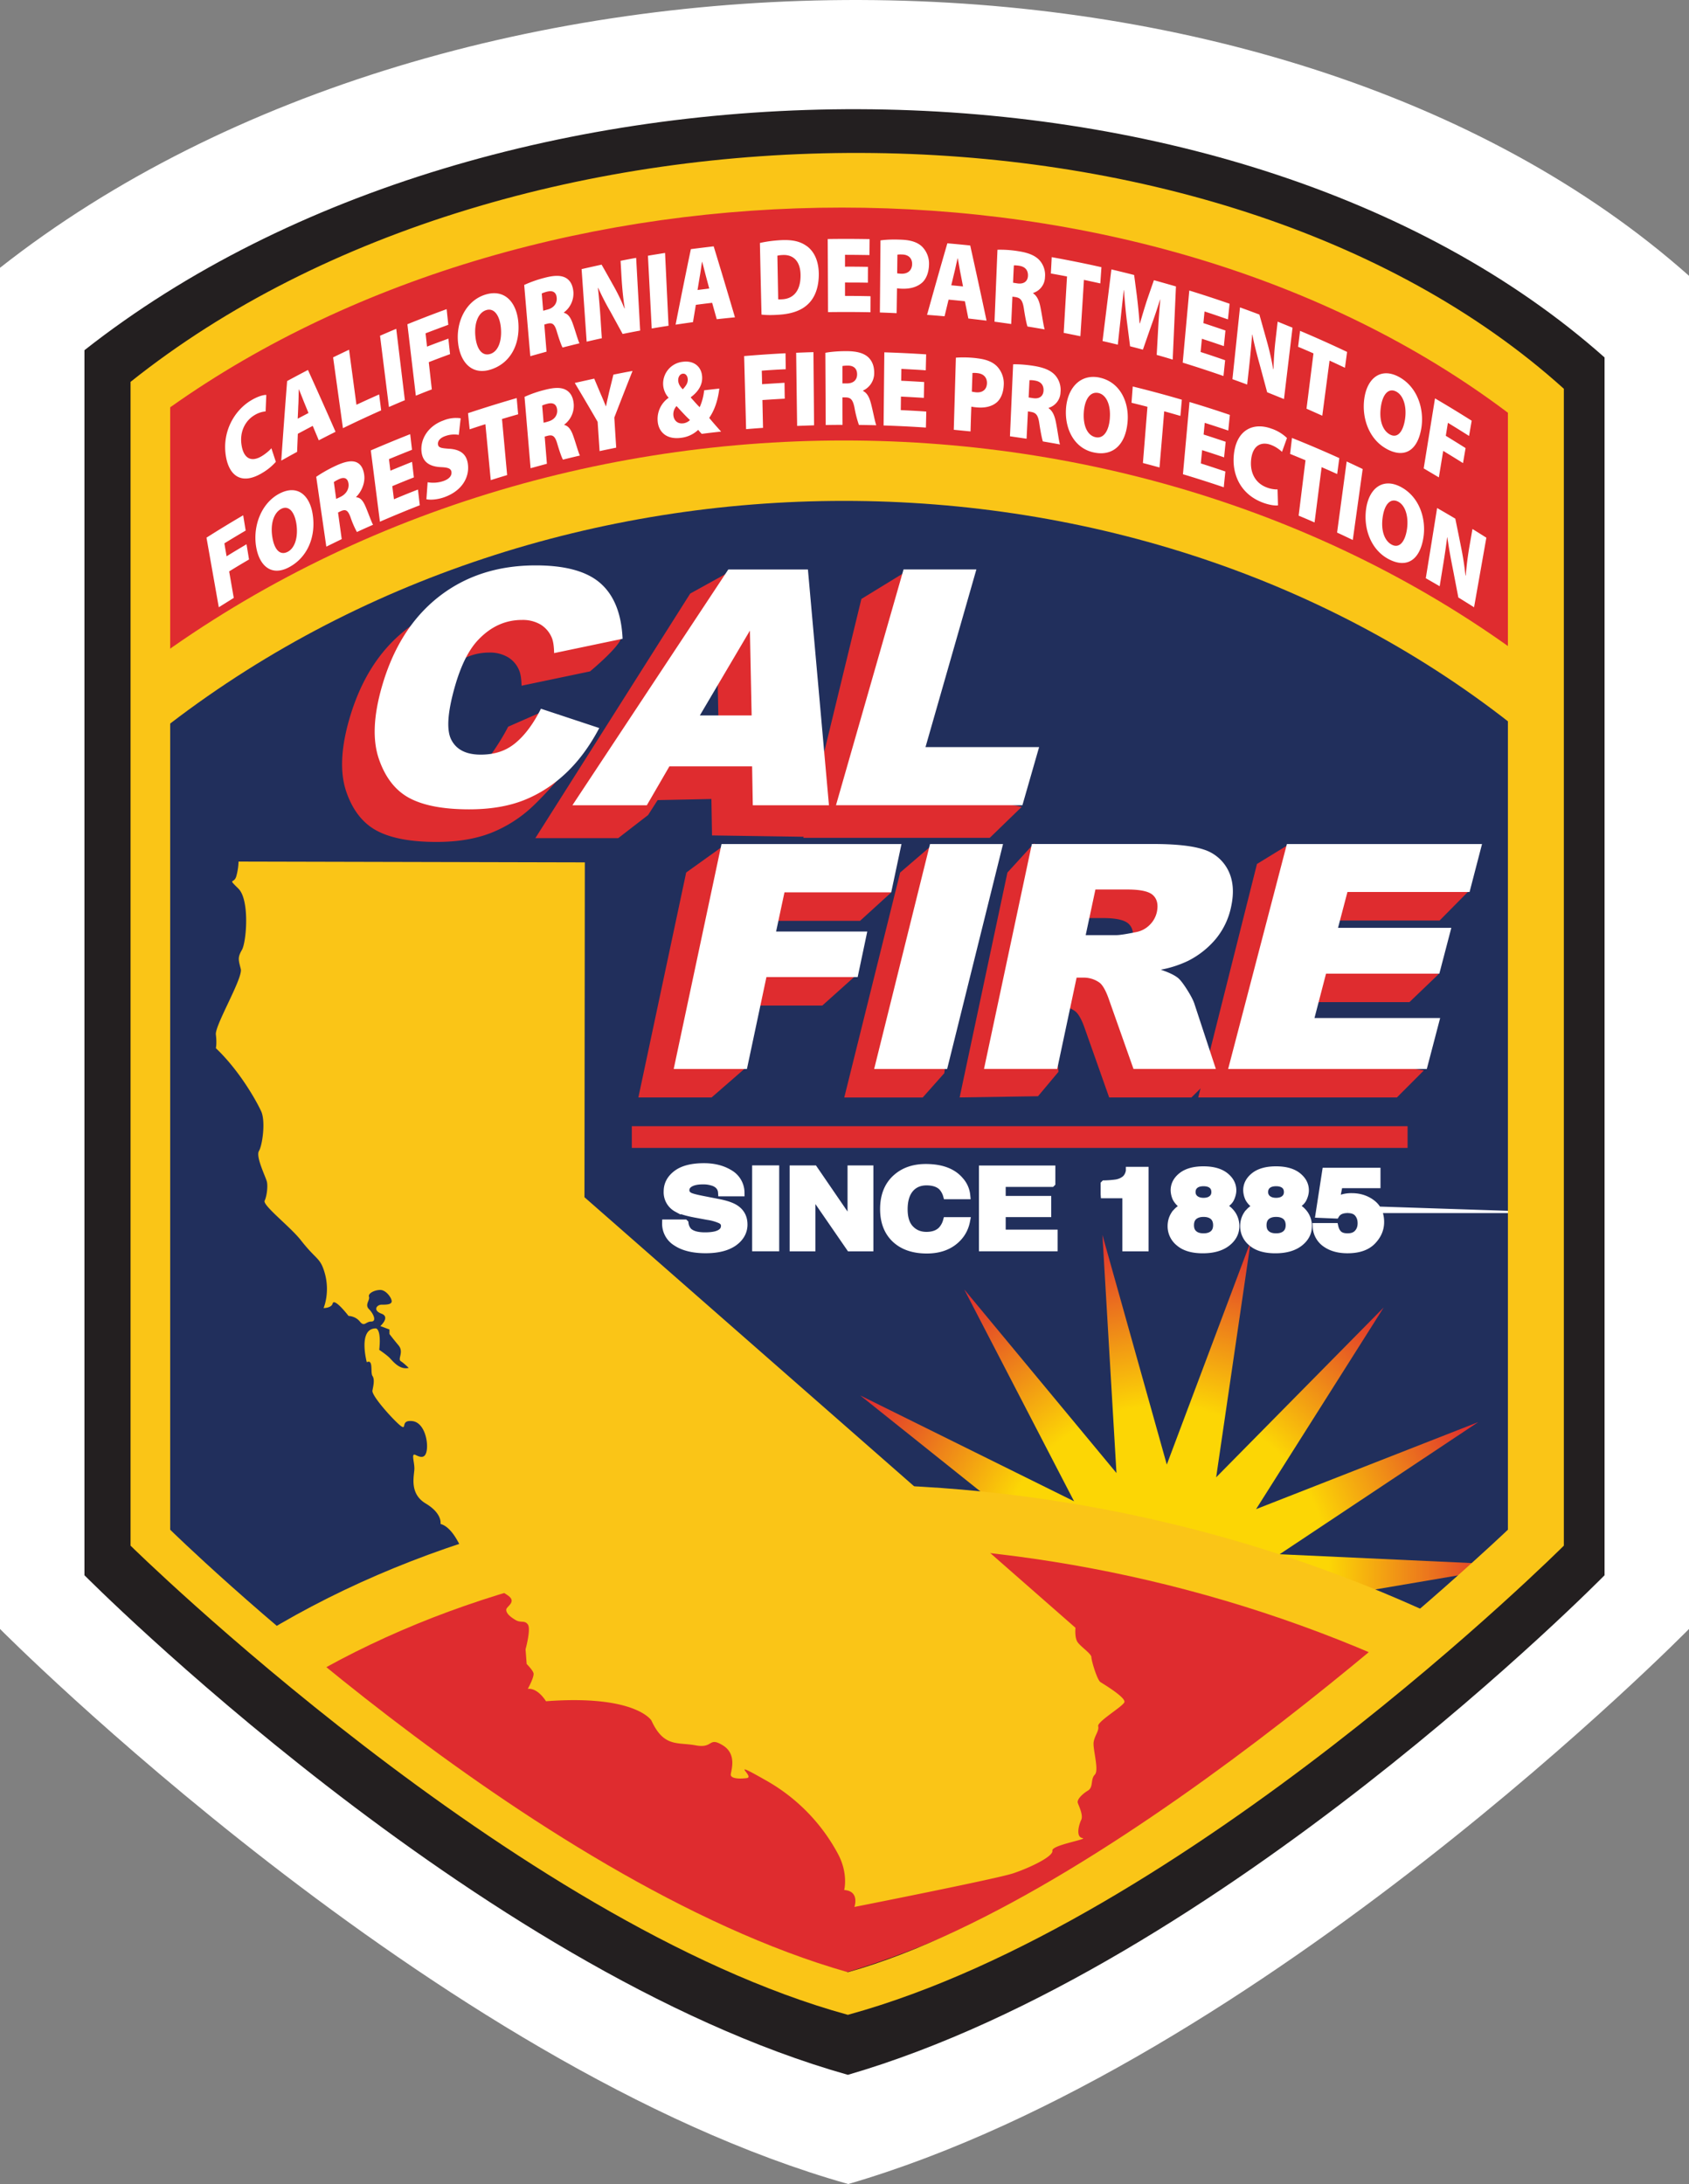
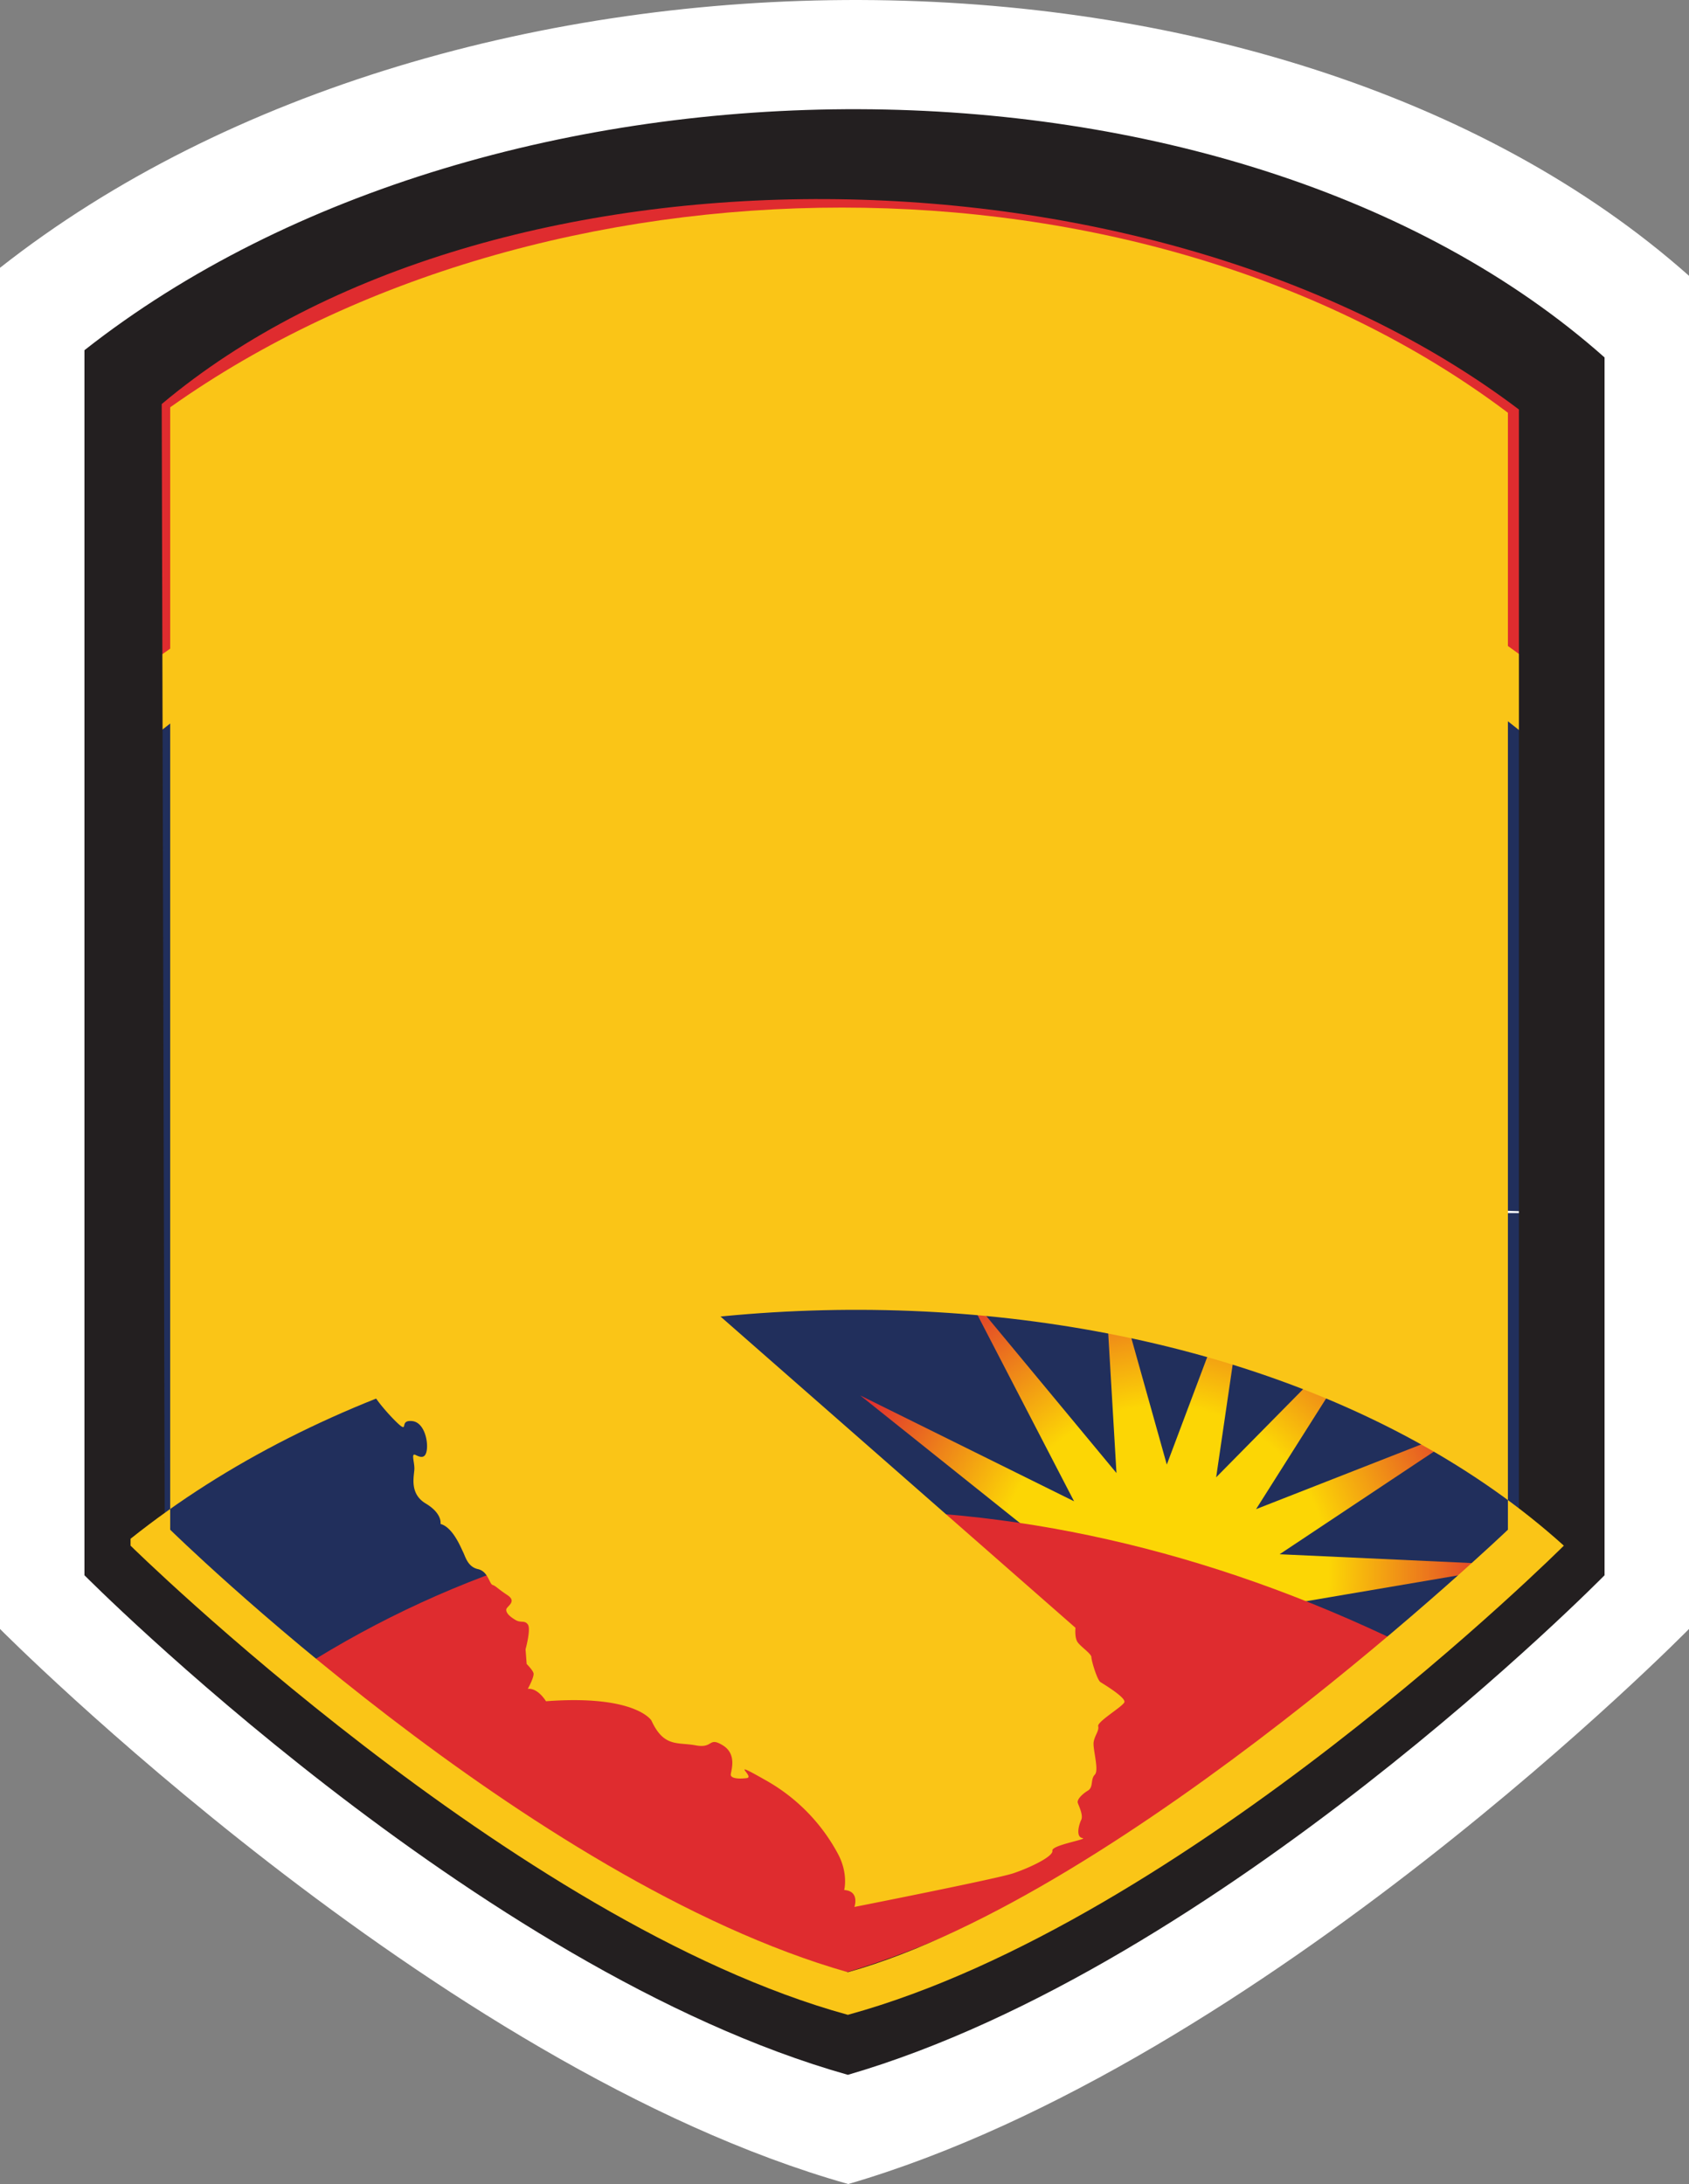
<svg xmlns="http://www.w3.org/2000/svg" viewBox="0 0 500 646.41">
  <rect x="0" y="0" width="500" height="646.41" fill="#808080" stroke="none" />
  <defs>
    <radialGradient id="a" cx="-54.22" cy="719.3" r="1" fx="-54.22" fy="719.3" gradientTransform="matrix(102.28 0 0 -102.28 5889.74 74035.43)" gradientUnits="userSpaceOnUse">
      <stop offset="0" stop-color="#fcd605" />
      <stop offset=".48" stop-color="#fcd605" />
      <stop offset=".99" stop-color="#df2c2f" />
      <stop offset="1" stop-color="#df2c2f" />
    </radialGradient>
  </defs>
  <path fill="#fff" d="M0 79.26v402.86s128.72 129.8 251.11 164.29C373.71 610.73 500 482.12 500 482.12V81.63C377.85-26.81 134.76-26.81 0 79.26" />
  <path fill="#212f5c" d="M43.75 115.07h407.66l2 340.61S299 590.84 251.01 590.24c-43.84 0-207.06-134.36-207.06-134.36l-.2-340.82z" />
  <path fill="#df2c2f" d="M47.88 112.77s-4.42 90.08-3.62 96.53c93.7-78.03 277.11-105.38 411.43-2.41 0 0 2.41-83.66 0-93.32-134.32-94.1-320.93-61.12-407.81-.8m155.24 145.48l10.86-7.78 42.43 7.78 7.44 5.88-9.25 8.42h-32.83l-2.48 11.6 34.12 4.52-9.97 8.94h-27.01l4.8 18.01-10.57 9.19h-21.68l14.15-66.57zm63.35 0l9.05-7.78 12.56 7.78-8.54 59.39-6.39 7.19h-23.22l16.54-66.57zm47.69 26.97h9.07c.98 0 2.95-.31 5.88-.9a7.6 7.6 0 0 0 3.95-2.08 7.55 7.55 0 0 0 2.17-3.86c.45-2.15.09-3.8-1.1-4.94-1.18-1.14-3.73-1.72-7.64-1.72h-9.45l-2.88 13.5zm-30.08 39.6l14.15-66.57 7.84-8.58 28.07 8.58c6.66 0 11.64.54 14.93 1.63a12.15 12.15 0 0 1 7.22 6.06c1.52 2.97 1.85 6.55.94 10.79-.78 3.69-11.95 4.04-14.15 6.71-2.23 2.68 4.71 7.69 1.45 9.36a32.02 32.02 0 0 1-8.13 2.64c2.41.81 4.09 1.63 5.09 2.44.69.56 1.59 1.72 2.72 3.51s1.83 3.17 2.14 4.13l14.03 11.71-7.67 7.58h-24.36l-7.19-20.34c-.9-2.62-1.85-4.34-2.81-5.12a7.9 7.9 0 0 0-4.96-1.56h-1.9l1.85 19.44-6.05 7.22-23.2.36z" />
  <path fill="#df2c2f" d="M372.12 255.7l9.18-5.63 48.58 8.18 4.91 5.48-8.62 8.72h-36.13l-2.79 10.59 38.68 5.23-8.69 8.33H383.7l-3.42 13.14 41.23 7.08-7.98 8h-58.81l17.39-69.13zm-221.68-40.62l10.06-4.42 12.45 9.65c-2.79 5.3-11.26 14.55-15.02 18.12a38.86 38.86 0 0 1-12.45 8.04c-4.58 1.81-9.97 2.72-16.24 2.72-7.58 0-13.47-1.09-17.63-3.29-4.18-2.21-7.22-6.08-9.12-11.64-1.88-5.56-1.59-12.67.89-21.32 3.31-11.55 8.92-20.44 16.85-26.63 7.91-6.21 17.5-9.3 28.72-9.3 8.8 0 15.19 1.77 19.2 5.32 1.95 1.74 14.19 3.37 15.66 5.81 1.21 2.01-9.14 10.57-9.14 10.57l-20.27 4.24c-.05-2.12-.31-3.67-.76-4.65a8.03 8.03 0 0 0-3.33-3.82 10.46 10.46 0 0 0-5.47-1.34c-4.89 0-9.19 1.97-12.91 5.9-2.82 2.91-5.1 7.51-6.9 13.76-2.23 7.73-2.57 13.05-1.05 15.91 1.52 2.88 4.42 4.31 8.65 4.31s5.38-1.92 8.14-4.24 7.42-9.27 9.65-13.68m62.43 6.3l-.51-25.11-14.82 25.11h15.33zm-2.26 15.08l-15.91.33-2.82 4.42-8.85 6.84h-24.53l45.85-72.4 11.66-6.44 20.53 2.03 5.23 61.52-2.43 14.9-28.54-.42-.18-10.77z" />
  <path fill="#df2c2f" d="M255 177.27l12.47-7.64-3.15 61.14 38.14 8.04-9.45 9.16h-55.19l17.18-70.7z" />
  <path fill="url(#a)" d="M330.52 435.99l-45.07-54.35 32.51 62.7-63.3-31.33 55.17 44.07-70.54-2.9 68.33 17.81-65.63 26.06 69.67-11.51-49.34 50.52 58.95-38.88-24.54 66.21 38.05-59.48 5.32 54.26 6.86-66.97 22.66 46.9-5.7-39.1 37.58 17.85-27.01-28.62 44.72 6.17-39.48-20.31 69.63-11.84-70.55-3.24 58.79-39.11-65.76 25.76 37.77-59.68-49.59 50.26 10.24-69.87-24.85 66.1-19.06-67.98 4.16 70.48z" />
  <path fill="#fff" d="M160.13 209.76l17.27 5.72c-2.79 5.3-6.06 9.74-9.81 13.29s-7.91 6.24-12.47 8.05-9.97 2.72-16.22 2.72c-7.58 0-13.47-1.1-17.65-3.31-4.16-2.21-7.2-6.08-9.1-11.64s-1.59-12.65.89-21.32c3.31-11.55 8.92-20.42 16.83-26.63 7.93-6.21 17.5-9.3 28.74-9.3 8.78 0 15.19 1.77 19.2 5.34 4 3.55 6.17 9.01 6.5 16.38l-20.27 4.24c-.05-2.14-.29-3.69-.74-4.67a8.34 8.34 0 0 0-3.33-3.82 10.46 10.46 0 0 0-5.47-1.32c-4.89 0-9.19 1.95-12.92 5.88-2.81 2.93-5.1 7.51-6.9 13.76-2.21 7.75-2.57 13.05-1.03 15.91 1.52 2.88 4.4 4.31 8.65 4.31s7.57-1.16 10.34-3.48c2.79-2.32 5.27-5.68 7.49-10.1m62.38 1.98l-.51-25.11-14.82 25.11h15.33zm.14 15.08h-24.49l-6.68 11.51h-22.03l46.15-69.79h23.57l6.23 69.79h-22.55l-.2-11.51zm44.83-58.29h21.56l-15.06 52.58h33.63l-4.94 17.2h-55.19l20-69.78zm-53.9 81.27h53.29l-3.04 14.3h-31.6l-2.48 11.6h26.99l-2.84 13.47h-27.01l-5.77 27.2h-21.68l14.15-66.57zm61.74 0h21.61l-16.54 66.57h-21.61l16.54-66.57zm46.08 26.96h9.07c.98 0 2.95-.31 5.88-.9a7.6 7.6 0 0 0 3.95-2.08 7.62 7.62 0 0 0 2.17-3.86c.45-2.15.09-3.8-1.1-4.94-1.18-1.16-3.73-1.72-7.66-1.72h-9.43l-2.88 13.5zm-30.1 39.6l14.17-66.57h35.91c6.66 0 11.64.54 14.93 1.63a12.15 12.15 0 0 1 7.22 6.06c1.52 2.95 1.85 6.55.94 10.79a21.91 21.91 0 0 1-4.51 9.56 25.82 25.82 0 0 1-8.2 6.52 32.02 32.02 0 0 1-8.13 2.64c2.41.81 4.09 1.63 5.09 2.44.69.56 1.59 1.72 2.72 3.51s1.83 3.17 2.14 4.13l6.35 19.29h-24.38l-7.19-20.34c-.89-2.62-1.83-4.34-2.79-5.14a8.01 8.01 0 0 0-4.96-1.54h-1.9l-5.74 27.02h-21.68zm89.67-66.56h57.76L435.04 264h-36.15l-2.79 10.61h33.54l-3.55 13.56h-33.54l-3.42 13.14h37.2l-3.95 15.08h-58.81l17.39-66.57z" />
  <path fill="none" stroke="#fac517" stroke-miterlimit="72.4" stroke-width="17.88" d="M455.5 209.29c-116.02-93.31-294.59-93.31-413.44 0" />
  <path fill="none" d="M231.68 75.49c-.81.04-1.29.13-1.54.2.07 4.31.16 8.62.24 12.91.25.05.72.02 1.05 0 3.26-.11 5.63-2.28 5.57-7.17-.04-4.2-2.26-6.12-5.32-5.94zm-22.72 6.16l-1.07-4.14h-.05c-.24 1.32-.45 3.15-.69 4.4l-.65 3.95 3.48-.43-1.01-3.76zm-5.36 30.63c-.04-.87-.54-1.79-1.48-1.66h-.02c-.9.13-1.36 1.1-1.32 1.99.04.9.43 1.7 1.36 2.62 1.07-1.16 1.5-1.95 1.47-2.95zm-3.33 7.91a3.6 3.6 0 0 0-.94 2.55c.07 1.57 1.16 2.79 2.93 2.55h.02a3.38 3.38 0 0 0 1.97-.98c-1.25-1.12-2.59-2.64-3.98-4.13zm89.13-9.75a6.8 6.8 0 0 0-1.52-.04c-.05 1.85-.13 3.67-.18 5.52.29.05.62.13 1.14.18 1.99.22 3.26-.78 3.33-2.64.05-1.59-.85-2.81-2.77-3.02zm-5.09-29.61c-.24-1.25-.54-3.04-.78-4.36h-.05c-.33 1.25-.67 3.02-.98 4.22-.31 1.27-.62 2.52-.9 3.76 1.16.11 2.32.24 3.47.34-.25-1.32-.49-2.64-.76-3.96zm22.15 31.84a7.23 7.23 0 0 0-1.7-.14l-.25 5.12 1.3.2c1.88.31 3.02-.6 3.11-2.19.09-1.65-.78-2.7-2.46-2.99zM266.72 81c1.99.11 3.26-.98 3.29-2.84.02-1.59-.92-2.75-2.84-2.84a6.8 6.8 0 0 0-1.52.05l-.07 5.52c.29.04.62.09 1.14.11zm-15.6 27.21c-.96 0-1.47.05-1.72.13v5.14h1.32c1.9 0 3-1.09 3-2.68s-.92-2.55-2.61-2.59zm-161.15 10.7l-1.45-3.66c-.02 0-.04 0-.05.02-.07 1.38-.07 3.24-.14 4.56-.05 1.36-.11 2.73-.18 4.09l3.19-1.68-1.36-3.33zM301.2 83.87c1.9.27 3.04-.63 3.11-2.23.07-1.63-.8-2.68-2.48-2.97a9.07 9.07 0 0 0-1.7-.13c-.09 1.7-.16 3.42-.24 5.12.43.05.87.13 1.3.2zm-200.8 57.94c-.89.42-1.36.71-1.57.89l.69 4.98 1.21-.58c1.77-.83 2.64-2.37 2.44-3.93-.22-1.59-1.21-2.06-2.77-1.36zm61.69-50.19c1.86-.49 2.84-1.85 2.72-3.44-.11-1.61-1.1-2.28-2.75-1.88-.92.25-1.41.45-1.67.58l.42 5.09c.43-.11.85-.24 1.29-.34zm.08 27.85c-.92.24-1.41.43-1.67.56.14 1.7.29 3.38.42 5.09l1.29-.34c1.86-.47 2.86-1.83 2.73-3.42-.13-1.61-1.1-2.28-2.77-1.88zm-78.96 31.16c-2.21 1.19-3.2 4.51-2.59 8.33.62 3.89 2.37 5.52 4.58 4.34 2.19-1.19 3.1-4.51 2.53-8.25-.54-3.58-2.3-5.61-4.53-4.42zm60.68-58.83c-2.33.76-3.55 3.86-3.17 7.77.4 3.98 2.12 5.94 4.45 5.18 2.32-.74 3.44-3.86 3.1-7.69-.34-3.67-2.01-6.03-4.38-5.25zm270.02 56.68c-2.23-1.16-4.02.67-4.58 4.53-.58 3.91.47 7.04 2.68 8.2 2.21 1.16 3.91-.78 4.49-4.51.54-3.6-.36-7.04-2.59-8.22zm-2.44-19.87c2.19 1.19 3.87-.72 4.45-4.45.56-3.58-.34-7.04-2.57-8.24-2.21-1.18-4 .63-4.56 4.47-.58 3.91.47 7.04 2.68 8.22zm-86.3-12.29c-2.39-.51-4.07 1.79-4.33 5.76-.25 4.02 1.1 6.82 3.48 7.33 2.39.52 3.96-1.86 4.24-5.72.27-3.71-.98-6.84-3.38-7.37z" />
  <path fill="#fff" d="M77.59 140a16.4 16.4 0 0 0 4.07-3.31l-1.32-4.02c-.63.74-1.83 1.74-2.91 2.37-3.08 1.83-5.27.62-5.9-3.17-.71-4.22 1.21-7.47 3.84-9.01a7.59 7.59 0 0 1 3.26-1.1l.2-4.87c-.78-.05-2.46.4-4.42 1.56-5.09 3-8.78 9.47-7.51 16.74.96 5.47 4.47 8.53 10.7 4.81zm10.57-11.61c1.47-.78 2.95-1.58 4.42-2.34l1.79 4.27c1.65-.85 3.31-1.7 4.96-2.52-2.68-6.14-5.41-12.23-8.16-18.3a364.06 364.06 0 0 0-6.17 3.28c-.62 7.86-1.19 15.71-1.74 23.55 1.56-.87 3.11-1.74 4.69-2.59l.22-5.36zm.16-8.56c.07-1.32.07-3.19.14-4.56.02-.02.04-.02.05-.02l1.45 3.66 1.36 3.33-3.19 1.68c.07-1.36.13-2.73.18-4.09zm24.52 1.63l-.6-4.72c-2.24 1-4.49 2.01-6.72 3.06l-2.19-16.29c-1.57.74-3.15 1.5-4.72 2.26l2.91 20.96c3.75-1.83 7.51-3.58 11.31-5.27zm7.01-3.02l-2.55-21.12c-1.61.67-3.2 1.36-4.8 2.05l2.64 21.09c1.56-.67 3.13-1.36 4.71-2.01zm7.98-3.2l-.9-8.05c2.08-.81 4.18-1.61 6.3-2.37-.16-1.54-.34-3.06-.49-4.6-2.12.78-4.24 1.56-6.33 2.37l-.43-3.93c2.24-.87 4.49-1.7 6.73-2.53l-.49-4.63a342.73 342.73 0 0 0-11.62 4.47l2.5 21.14c1.57-.63 3.15-1.27 4.74-1.86zm15.72-28c-5.63 1.83-8.6 8.04-7.95 14.19.63 5.9 4.2 9.74 9.76 7.91 5.56-1.79 8.67-7.17 8.07-14.05-.51-5.7-3.96-9.95-9.88-8.05zm1.63 17.5c-2.33.76-4.05-1.2-4.45-5.18-.38-3.91.83-7 3.17-7.76 2.37-.78 4.04 1.57 4.38 5.25.34 3.84-.78 6.95-3.1 7.69zm9.98-20.4zm6.63 19.75l-.65-8.04.8-.22c1.52-.4 2.24-.04 2.93 2.41.76 2.5 1.34 4.04 1.67 4.62 1.67-.43 3.35-.85 5.01-1.25-.42-.74-1.23-3.71-1.97-5.77-.6-1.74-1.36-2.95-2.62-3.24-.02-.04-.02-.07-.02-.13a7 7 0 0 0 2.81-5.97c-.16-2.1-.92-3.46-2.19-4.22-1.5-.87-3.58-.8-6.43-.04a35.44 35.44 0 0 0-5.95 2.1c.6 7.02 1.19 14.06 1.81 21.08l4.81-1.34zm.27-17.79c1.65-.4 2.64.27 2.75 1.88.13 1.59-.85 2.95-2.72 3.44-.43.11-.85.24-1.29.34l-.42-5.09c.25-.13.74-.33 1.67-.58zm21.65-9.12l.29 5.07c.2 3.22.49 6.21.94 8.98l-.09.04a56.94 56.94 0 0 0-3.38-6.95c-1.12-2.01-2.24-4-3.38-5.99-1.97.43-3.95.87-5.92 1.32.51 7.15 1 14.32 1.5 21.47 1.5-.34 2.99-.69 4.49-1.01-.11-1.76-.24-3.53-.34-5.29a255.7 255.7 0 0 0-.8-9.59c.04 0 .05-.02.07-.02a77.3 77.3 0 0 0 3.66 7.11l3.57 6.52c1.72-.34 3.46-.69 5.19-1l-1.19-21.52c-1.54.27-3.06.56-4.6.87zm13.17-2.32c-1.68.27-3.38.54-5.07.83l1.12 21.54c1.65-.29 3.31-.56 4.98-.81l-1.03-21.56zm7.64-1.12c-1.56 7.44-3.06 14.9-4.52 22.35 1.72-.25 3.44-.51 5.14-.74.29-1.7.58-3.42.85-5.12 1.61-.22 3.22-.42 4.83-.6l1.36 4.85c1.79-.2 3.6-.38 5.39-.56-2.06-7.02-4.16-14.03-6.3-21.01-2.26.27-4.51.54-6.75.83zm1.97 12.11l.65-3.95c.24-1.25.45-3.08.69-4.4h.05l1.07 4.14 1.01 3.76-3.48.43zm32.39-12.97c-1.92-1.41-4.22-1.99-7.86-1.79-2.26.13-4.43.44-6.06.83.14 7.08.31 14.14.47 21.19.98.13 2.59.22 5 .05 3.66-.2 6.7-1.16 8.72-3.1 1.83-1.68 3.26-4.58 3.24-8.98-.04-3.96-1.41-6.64-3.51-8.22zm-7.46 15.71c-.33.02-.8.05-1.05 0l-.24-12.91c.25-.07.72-.16 1.54-.2 3.06-.18 5.29 1.74 5.32 5.94.05 4.89-2.32 7.06-5.57 7.17zm26.26 3.82l.02-4.74a380.1 380.1 0 0 0-7.55-.09v-3.96c2.26 0 4.51 0 6.77.05l.02-4.69c-2.26-.04-4.52-.07-6.79-.05v-3.51c2.41 0 4.83.04 7.24.07l.04-4.72c-4.14-.07-8.27-.09-12.4-.02.04 7.2.07 14.43.09 21.63 4.18-.05 8.38-.05 12.56.04zm7.85-7.08c.31.04.74.09 1.23.11 2.53.13 4.74-.42 6.32-1.88 1.19-1.14 1.88-3.02 1.94-5.19a7.15 7.15 0 0 0-2.06-5.38c-1.3-1.25-3.24-1.92-5.99-2.04-2.91-.14-4.92 0-6.32.2-.05 7.11-.11 14.23-.18 21.34 1.65.05 3.31.13 4.96.2l.11-7.35zm.13-9.95c.25-.05.76-.09 1.52-.05 1.92.09 2.86 1.25 2.84 2.84-.04 1.86-1.3 2.95-3.29 2.84-.52-.02-.85-.07-1.14-.11l.07-5.52zm21.01 18.89l5.38.63c-1.57-7.42-3.19-14.84-4.83-22.24-2.26-.24-4.52-.45-6.77-.65-2.05 7.04-4.04 14.1-6.01 21.18 1.72.13 3.46.27 5.18.42l1.19-4.92c1.61.14 3.22.31 4.83.47l1.03 5.12zm-4.16-13.59c.31-1.19.65-2.97.98-4.22h.05c.24 1.32.54 3.11.78 4.36.27 1.32.51 2.64.76 3.96-1.16-.11-2.32-.24-3.47-.34l.9-3.76zm17.2 7.12l.8.11c1.56.24 2.23.89 2.61 3.57.42 2.73.8 4.47 1.05 5.16 1.7.27 3.38.56 5.09.85-.33-.89-.76-4.13-1.23-6.44-.36-1.92-.96-3.4-2.17-4.22v-.13a5 5 0 0 0 3.49-4.67 6.52 6.52 0 0 0-1.63-5.01c-1.36-1.47-3.42-2.24-6.3-2.68a33.2 33.2 0 0 0-6.14-.42l-.87 21.29c1.67.22 3.29.45 4.94.69l.36-8.09zm.42-9.25c.25-.02.76-.02 1.7.13 1.68.29 2.55 1.34 2.48 2.97-.07 1.59-1.21 2.5-3.11 2.23l-1.3-.2c.07-1.7.14-3.42.24-5.12zm19.7 20.96c.36-5.56.71-11.11 1.05-16.67 1.63.34 3.24.69 4.85 1.05l.33-4.81c-4.89-1.1-9.79-2.08-14.72-2.97-.07 1.61-.16 3.22-.25 4.83 1.59.29 3.19.58 4.78.89l-.98 16.69c1.65.33 3.29.65 4.94 1zm20.94-3c.8-2.19 1.83-5.18 2.64-7.84.02 0 .05 0 .07.02a234.4 234.4 0 0 0-.63 8.65l-.43 7.71c1.59.43 3.17.9 4.74 1.38l.96-21.65c-2.17-.63-4.36-1.25-6.53-1.85l-1.85 5.34c-.72 2.12-1.56 4.96-2.28 7.44-.04-.02-.09-.02-.11-.04-.18-2.7-.51-5.7-.81-8.22l-.8-6.06a329.6 329.6 0 0 0-6.73-1.65c-.87 7.06-1.76 14.14-2.62 21.2 1.5.34 3.02.71 4.52 1.07.27-2.53.54-5.05.83-7.6.25-2.43.6-5.58.94-8.56h.05c.2 3.04.52 6.35.81 8.8l1 7.84c1.27.33 2.53.65 3.8 1 .81-2.32 1.61-4.65 2.43-6.97zm21.91 10.11a294.7 294.7 0 0 0-7.26-2.44l.38-3.91c2.17.69 4.34 1.43 6.5 2.17l.47-4.62c-2.17-.74-4.34-1.47-6.53-2.19l.34-3.44c2.32.74 4.63 1.54 6.93 2.34l.49-4.63a338.99 338.99 0 0 0-11.93-3.91l-1.95 21.34c4.05 1.25 8.07 2.57 12.07 3.96l.49-4.67zm7.1 1.98c.38-3.44.67-6.66.89-9.57l.07.04c.56 2.9 1.43 6.17 2.17 8.83l2.21 8.2 4.98 2.01 2.53-21.12-4.4-1.79-.58 5a95.3 95.3 0 0 0-.65 9.07l-.09-.04a86.6 86.6 0 0 0-1.95-8.51l-2.14-7.62a443.5 443.5 0 0 0-5.74-2.12l-2.24 21.25c1.47.52 2.91 1.05 4.36 1.59l.58-5.21zm19.05-4l-2.06 16.36 4.67 2.08 2.15-16.31c1.52.69 3.04 1.41 4.56 2.12.22-1.56.42-3.13.63-4.69a338.2 338.2 0 0 0-13.92-6.24l-.58 4.72c1.52.63 3.02 1.28 4.54 1.95zm21.73 28.31c5.23 2.81 9.12.45 10.21-6.23.89-5.54-1.1-12.15-6.68-15.15-5.3-2.84-9.36.36-10.21 6.44-.81 5.81 1.43 12.13 6.68 14.93zm-1.77-12.53c.56-3.84 2.35-5.65 4.56-4.47 2.23 1.2 3.13 4.65 2.57 8.24-.58 3.73-2.26 5.65-4.45 4.45-2.21-1.18-3.26-4.31-2.68-8.22zm18.45 13.07c1.97 1.2 3.93 2.39 5.86 3.62l.76-4.45c-1.94-1.23-3.91-2.44-5.86-3.64l.63-3.84c2.1 1.27 4.18 2.57 6.26 3.89l.78-4.51c-3.58-2.26-7.2-4.47-10.86-6.61l-3.35 20.72 4.49 2.66 1.29-7.86zM72.98 161.08c-1.97 1.18-3.95 2.35-5.9 3.57-.22-1.28-.45-2.55-.65-3.84 2.08-1.28 4.2-2.55 6.3-3.78l-.74-4.52a334.57 334.57 0 0 0-10.86 6.62l3.64 20.6 4.43-2.77-1.36-7.84c1.95-1.21 3.93-2.39 5.88-3.53l-.74-4.51zm-11.86-1.95zm21.47-12.97c-5.29 2.86-7.76 9.59-6.77 15.62.94 5.76 4.58 8.91 9.83 6.06 5.23-2.82 7.93-8.76 6.93-15.49-.8-5.59-4.4-9.19-9.99-6.19zm2.61 17.14c-2.21 1.18-3.96-.45-4.58-4.34-.62-3.82.38-7.13 2.59-8.33 2.23-1.19 3.98.83 4.53 4.42.56 3.75-.34 7.06-2.53 8.25zm20.27-16.12s0-.09-.02-.13c1.3-1.23 2.72-3.84 2.37-6.46-.27-2.06-1.1-3.28-2.37-3.8-1.5-.58-3.51-.13-6.21 1.14a41.16 41.16 0 0 0-5.63 3.19l2.99 20.67 4.56-2.23-1.09-7.87.74-.36c1.45-.67 2.17-.45 2.99 1.86a26.85 26.85 0 0 0 1.86 4.27c1.59-.74 3.19-1.45 4.78-2.15-.43-.67-1.41-3.49-2.23-5.39-.69-1.61-1.48-2.68-2.75-2.73zm-4.74-.09l-1.21.58-.69-4.98c.22-.18.69-.47 1.57-.89 1.56-.71 2.55-.24 2.77 1.36.2 1.56-.67 3.09-2.44 3.93zm-7.12-5.97zm23.01 6.66l-.49-3.89c2.12-.89 4.25-1.76 6.39-2.59l-.54-4.6a431 431 0 0 0-6.41 2.61l-.42-3.42c2.26-.94 4.54-1.86 6.82-2.77l-.54-4.62c-3.91 1.54-7.8 3.15-11.66 4.81l2.7 21.1c3.91-1.7 7.86-3.33 11.8-4.87l-.54-4.65c-2.37.92-4.76 1.88-7.11 2.88zm5.9-6.48zm10.64-8.46c-2.39-.18-3.4-.27-3.51-1.34-.11-.96.62-1.88 2.1-2.41a7.86 7.86 0 0 1 4.07-.38c.18-1.63.36-3.28.56-4.91a9.7 9.7 0 0 0-5.07.63c-4.62 1.65-6.95 5.59-6.52 9.32.36 3.15 2.57 4.36 5.76 4.51 2.12.09 2.97.42 3.1 1.45.11 1.07-.62 2.01-2.26 2.62a9.42 9.42 0 0 1-4.8.4l-.36 5.03c1.07.25 3.24.15 5.38-.63 5.21-1.9 7.31-5.85 6.93-9.52-.29-2.97-1.99-4.52-5.38-4.78zm19.8-15.02a379.6 379.6 0 0 0-14.41 4.47c.16 1.59.31 3.18.49 4.78 1.54-.52 3.1-1.03 4.65-1.52l1.59 16.56c1.61-.52 3.24-1.01 4.85-1.5l-1.52-16.6c1.59-.47 3.19-.94 4.78-1.39l-.43-4.8zm14.1 7.97v-.13a7 7 0 0 0 2.79-5.95c-.14-2.1-.92-3.48-2.19-4.24-1.5-.89-3.58-.82-6.43-.07a34.13 34.13 0 0 0-5.95 2.06l1.79 21.12 4.83-1.32-.65-8.04.8-.22c1.52-.4 2.26-.02 2.95 2.42.74 2.5 1.32 4.04 1.65 4.62 1.68-.42 3.35-.83 5.03-1.21-.42-.74-1.23-3.73-1.97-5.79-.6-1.74-1.36-2.95-2.64-3.26zm-4.85-1.01c-.43.13-.85.24-1.29.34a455 455 0 0 0-.42-5.09c.25-.13.74-.33 1.67-.56 1.67-.4 2.64.27 2.77 1.88.13 1.59-.87 2.95-2.73 3.42zm19.38-13.9l-1.27 5.16c-.34 1.56-.65 2.82-.92 4.2-.02.02-.04.02-.05.02-.51-1.28-.92-2.3-1.54-3.69l-1.9-4.51-5.76 1.28c2.28 3.82 4.54 7.64 6.77 11.51l.58 8.67c1.63-.36 3.28-.69 4.92-1.03-.2-2.97-.38-5.94-.56-8.91 1.77-4.6 3.57-9.19 5.39-13.79-1.9.34-3.78.71-5.67 1.09zm31.33 4.13c-1.48.16-2.99.33-4.47.51a16.25 16.25 0 0 1-1.32 5c-.81-.76-1.76-1.9-2.62-2.84l.02-.14c2.37-1.76 3.42-3.78 3.33-5.92-.13-3.22-2.59-4.98-5.74-4.54a6.5 6.5 0 0 0-5.81 6.75c.07 1.57.8 3.04 1.59 3.82v.11a7.64 7.64 0 0 0-3.22 6.7c.14 2.95 2.23 5.81 7.1 5.1a8.77 8.77 0 0 0 4.91-2.34c.33.45.69.81 1.05 1.19 1.9-.25 3.82-.47 5.74-.67a109.9 109.9 0 0 1-3.53-4.05c1.68-2.44 2.59-5.38 2.99-8.67zm-10.82-4.4h.02c.94-.13 1.45.8 1.48 1.66.04 1-.4 1.79-1.47 2.95-.92-.92-1.32-1.72-1.36-2.62-.04-.89.42-1.86 1.32-1.99zm.18 14.68h-.02c-1.77.24-2.86-.98-2.93-2.55a3.58 3.58 0 0 1 .94-2.55c1.39 1.48 2.73 3 3.98 4.13-.4.43-1.1.85-1.97.98zm30.25-20.73c-4.09.2-8.16.49-12.24.83l.58 21.63c1.67-.14 3.35-.27 5.01-.38l-.18-8.24c2.21-.14 4.42-.29 6.61-.4l-.07-4.71-6.64.42a261 261 0 0 0-.09-4c2.37-.18 4.72-.33 7.1-.43l-.07-4.72zm3.16-.15c.09 7.22.18 14.43.29 21.65l5.01-.18c-.05-7.2-.13-14.43-.18-21.65-1.7.04-3.42.11-5.12.18zm19.81 11.31v-.13a5.65 5.65 0 0 0 3.29-5.18c.02-2.12-.65-3.67-1.85-4.76-1.45-1.25-3.55-1.72-6.46-1.72-2.53 0-4.72.22-6.15.49l.11 21.38c1.67-.04 3.31-.05 4.98-.05-.02-2.71-.02-5.41-.02-8.13h.81c1.56 0 2.26.54 2.77 3.15a32.18 32.18 0 0 0 1.29 5c1.72.02 3.42.05 5.14.09-.36-.83-.94-4-1.52-6.23-.47-1.88-1.12-3.28-2.39-3.91zm-4.78-2.24h-1.32v-5.14c.25-.07.76-.13 1.72-.13 1.68.04 2.61.94 2.61 2.59s-1.1 2.68-3 2.68zm16 3.9c2.26.11 4.51.24 6.77.38.04-1.56.05-3.13.09-4.69-2.26-.14-4.52-.27-6.79-.38l.05-3.51c2.41.13 4.81.25 7.22.42l.11-4.72c-4.13-.27-8.25-.47-12.38-.6l-.22 21.65c4.18.13 8.36.34 12.53.62l.11-4.74c-2.52-.18-5.03-.31-7.55-.43l.05-3.98zm22.55-11.34a32.38 32.38 0 0 0-6.3-.18l-.62 21.34 4.96.49c.07-2.44.14-4.89.24-7.33.31.05.74.14 1.23.18 2.52.29 4.74-.11 6.33-1.48 1.21-1.07 1.94-2.91 2.03-5.09a7.37 7.37 0 0 0-1.95-5.5c-1.27-1.32-3.19-2.12-5.92-2.42zm-.43 10.06c-.52-.05-.85-.13-1.14-.18.05-1.85.13-3.67.18-5.52.25-.04.76-.05 1.52.04 1.92.22 2.82 1.43 2.77 3.02-.07 1.86-1.34 2.86-3.33 2.64zm17.22-7.8c-2.53-.4-4.71-.52-6.14-.47l-.94 21.3 4.92.72.4-8.09.8.13c1.56.25 2.23.9 2.59 3.58.42 2.75.8 4.49 1.03 5.18 1.68.29 3.38.58 5.07.9-.31-.9-.72-4.14-1.18-6.46-.38-1.94-.96-3.44-2.17-4.25v-.13a4.95 4.95 0 0 0 3.51-4.63 6.58 6.58 0 0 0-1.61-5.05c-1.36-1.47-3.4-2.26-6.28-2.73zm-.25 9.54l-1.3-.2.25-5.12a7.2 7.2 0 0 1 1.7.14c1.68.29 2.55 1.34 2.46 2.99-.09 1.59-1.23 2.5-3.11 2.19zm19.76-6.07c-5.76-1.25-9.65 3.1-10.01 9.36-.34 5.97 2.53 11.57 8.22 12.78 5.67 1.23 9.5-2.28 10.03-9.19.45-5.7-2.21-11.62-8.24-12.94zm2.99 11.91c-.27 3.85-1.85 6.24-4.24 5.72-2.37-.51-3.73-3.31-3.48-7.33.25-3.96 1.94-6.26 4.33-5.75 2.41.52 3.66 3.66 3.38 7.37zm6.4-4.47c1.57.38 3.15.78 4.72 1.19l-1.34 16.64c1.65.43 3.28.87 4.91 1.32.47-5.54.94-11.08 1.39-16.62 1.61.43 3.2.9 4.8 1.36l.42-4.8a334.82 334.82 0 0 0-14.53-3.91l-.36 4.81zm15.23 21.15a353.2 353.2 0 0 1 12.09 3.86c.14-1.56.31-3.11.47-4.67a440.1 440.1 0 0 0-7.26-2.39c.11-1.3.25-2.61.38-3.93 2.17.69 4.33 1.39 6.5 2.14l.47-4.62c-2.17-.72-4.34-1.45-6.53-2.14l.33-3.46c2.33.74 4.65 1.5 6.97 2.28l.47-4.63a318.8 318.8 0 0 0-11.95-3.82l-1.94 21.38zm28.14 9.21zm-1.78-22.64c-5.39-2.06-10.52.14-11.29 7.66-.58 5.67 1.86 11.62 8.49 14.14 2.14.81 3.84.96 4.58.85l-.13-4.72a8.61 8.61 0 0 1-3.28-.62c-3.28-1.25-4.96-4.34-4.54-8.22.47-4.34 3.11-5.39 5.9-4.33 1.43.54 2.48 1.36 3.24 2.04l1.47-4.09a12.45 12.45 0 0 0-4.43-2.72zm19.93 8.66c-4.63-2.1-9.3-4.09-14.01-5.97l-.56 4.72 4.56 1.88-2.03 16.4c1.57.65 3.15 1.32 4.71 2.01.71-5.45 1.39-10.91 2.1-16.36 1.54.67 3.08 1.34 4.6 2.04l.63-4.72zm-.66 22.04c1.56.71 3.1 1.45 4.65 2.19l2.93-21a256.5 256.5 0 0 0-4.74-2.23l-2.84 21.03zm18.83-13.53c-5.32-2.79-9.39.45-10.24 6.55-.81 5.81 1.43 12.11 6.72 14.86 5.25 2.75 9.16.34 10.24-6.35.89-5.54-1.12-12.11-6.72-15.06zm1.85 12.6c-.58 3.73-2.28 5.67-4.49 4.51-2.21-1.16-3.26-4.29-2.68-8.2.56-3.86 2.35-5.68 4.58-4.53 2.23 1.18 3.13 4.62 2.59 8.22zm19.4-.14l-.85 4.87a99.95 99.95 0 0 0-1.14 8.92l-.09-.05a85.87 85.87 0 0 0-1.39-8.83c-.52-2.66-1.07-5.32-1.61-7.96a291.13 291.13 0 0 0-5.39-3.15c-1.1 6.93-2.23 13.86-3.35 20.78 1.38.78 2.73 1.58 4.11 2.37l.83-5.1c.56-3.35 1.03-6.52 1.39-9.38l.07.04c.4 3 1.03 6.43 1.59 9.19l1.65 8.58c1.56.96 3.11 1.92 4.65 2.9l3.64-20.6c-1.38-.87-2.73-1.72-4.11-2.57z" />
  <path fill="#df2c2f" d="M416.69 339.75H187.04v-6.43h229.65v6.43zm-.98 147.01c-116.91-56.85-235.2-51.14-326.35 6.78 0 0 133.33 96.9 161.66 96.71 29.41-.2 164.69-103.49 164.69-103.49" />
-   <path fill="none" stroke="#fac517" stroke-miterlimit="72.4" stroke-width="17.88" d="M78.87 493.54c91.17-57.92 231.49-61.17 348.39-4.34" />
  <path fill="#fac517" d="M70.63 255l102.5.24-.11 99.1 145.36 127.44s-.33 3.02.69 4.34c1 1.36 4.02 3.35 4.02 4.36s1.68 6.7 2.68 7.37c1.01.65 7.73 4.67 7.06 6.01-.67 1.36-8.05 5.7-7.73 7.04.34 1.32-1 2.66-1.34 4.67-.33 2.01 1.68 8.36.34 9.68-1.34 1.36-.34 3.69-2.03 4.71-1.67 1-3.35 2.66-3 3.67s1.67 3.67 1 5.01c-.65 1.34-1.68 5.01.34 5.36 2.01.33-9.21 2.08-8.87 3.75.33 1.68-6.59 5.03-11.64 6.71-5.03 1.66-46.97 9.94-46.97 9.94s1.68-4.69-3.02-5.01c0 0 1.34-5.01-2.03-11.04a54.44 54.44 0 0 0-21.14-21.41c-11.75-6.68-3.02-1-5.7-.67-2.7.34-4.71 0-4.71-1.01s2.01-6.01-2.35-8.69c-4.36-2.66-2.7 1.01-8.05 0-5.36-1-9.41.69-13.1-7.37 0 0-4.69-7.67-31.2-5.68 0 0-2.37-4-5.38-3.66 0 0 2.03-3.69 1.67-4.71-.33-1-2.01-2.66-2.01-2.66l-.33-4.34s1.67-6.03.67-7.37c-1.01-1.34-2.03-.33-3.69-1.34-1.68-1-2.7-1.99-2.7-3s3.37-2.34.34-4.34-3.37-2.68-4.38-3c-1-.36-1.32-4.02-4.34-4.69s-3.71-3.69-4.38-5.03c-.67-1.32-3.02-7.35-6.7-8.34 0 0 .67-3.02-4.38-6.05-5.03-3-3.35-8.34-3.35-10.35s-1.01-4.67.33-4.02c1.36.67 3.02 1.34 3.37-1.66.33-3.02-1.01-8.04-4.36-8.36-3.37-.34-1.68 2.34-3.02 1.66-1.36-.67-9.07-9.03-8.74-10.7.34-1.68.69-3.35 0-4.34-.65-1.01.34-5.03-1.67-4.04 0 0-2.7-10.01 2.68-10.01 0 0 1.68 0 1.01 6.35 0 0 2.01 1.34 3.02 2.32 1 1.03 3.02 3.69 5.7 3.02 0 0-1.34-1.34-2.35-1.99-1.01-.69 1.01-2.7-.67-4.69-1.68-2.01-2.68-3.35-2.68-3.35v-1.34l-2.7-1.01s3.02-2.68.34-3.67c-2.7-1-1.34-2.66 0-2.66s3.02 0 3.02-1.01-1.68-3.35-3.37-3.35-3.69 1-3.35 2.01-1.34 2.35 0 3.67c1.34 1.34 2.35 3.67.67 3.67s-2.01 1.68-3.37 0c-1.34-1.66-3.35-1.66-3.35-1.66s-4.24-5.52-4.71-3.67c-.34 1.34-2.68 1.34-2.68 1.34s1.99-4.58.34-10.37c-1.36-4.69-2.35-3.67-7.06-9.7-3.06-3.93-11.42-10.37-10.73-11.71.65-1.34 1-4.34.65-5.68-.33-1.34-3.35-7.37-2.33-9.03 1-1.66 2.01-8.69.67-11.71-1.36-3-6.39-12.04-13.43-18.72 0 0 .33-1.36 0-4.02-.34-2.7 8.05-16.72 7.38-19.4s-1.01-3.35.34-5.68c1.34-2.34 2.33-14.72-1.01-18.08-3.35-3.33-1.36-1.32-.67-3.67.67-2.34.67-4.34.67-4.34" />
  <path fill="#fff" stroke="#fff" stroke-miterlimit="72.4" stroke-width="2.24" d="M202.7 362.06a4.25 4.25 0 0 0 1.05 2.37c.96.94 2.61 1.43 4.94 1.43 1.39 0 2.53-.13 3.4-.38 1.65-.49 2.46-1.38 2.46-2.68 0-.78-.4-1.36-1.19-1.77a14.4 14.4 0 0 0-3.86-1.09l-3-.56c-2.95-.52-4.98-1.12-6.1-1.76a5.38 5.38 0 0 1-2.81-5.01c0-2.06.92-3.78 2.75-5.16s4.52-2.06 8.07-2.06c2.95 0 5.48.65 7.58 1.94a6.6 6.6 0 0 1 3.29 5.63h-5.59c-.09-1.39-.85-2.37-2.24-2.97a9.04 9.04 0 0 0-3.44-.56c-1.54 0-2.75.24-3.67.74-.9.51-1.38 1.19-1.38 2.1 0 .83.45 1.45 1.36 1.86.58.25 1.81.58 3.69.94l4.87.96c2.12.42 3.73.98 4.8 1.68 1.65 1.09 2.48 2.66 2.48 4.72s-.98 3.87-2.93 5.27c-1.97 1.39-4.74 2.1-8.33 2.1s-6.53-.69-8.62-2.08a6.42 6.42 0 0 1-3.15-5.67h5.56zm26.85 7.17h-5.77v-23.19h5.77v23.19zm5.33-23.18h6.08l11.06 16.15v-16.15h5.41v23.19h-5.81l-11.35-16.47v16.47h-5.39v-23.19zm30.64 2.44c2.24-1.92 5.09-2.86 8.54-2.86 4.63 0 8.02 1.28 10.15 3.84a7.62 7.62 0 0 1 1.9 4.34h-5.81a6.24 6.24 0 0 0-1.43-2.57c-1.03-1-2.57-1.52-4.6-1.52s-3.71.72-4.91 2.14c-1.19 1.43-1.79 3.44-1.79 6.05s.63 4.56 1.9 5.86c1.25 1.3 2.86 1.95 4.8 1.95s3.51-.56 4.56-1.68a6.58 6.58 0 0 0 1.45-2.68h5.77c-.49 2.53-1.77 4.58-3.82 6.15s-4.67 2.37-7.87 2.37c-3.95 0-7.06-1.07-9.32-3.2-2.26-2.15-3.38-5.1-3.38-8.83 0-4.04 1.29-7.17 3.86-9.36zm45.78 1.68h-14.7v4.91h13.48v4.02H296.6v5.95h15.37v4.18h-21.05v-23.15h20.38v4.09zm15.65 3.35v-3.04a28.9 28.9 0 0 0 3.57-.29c1.07-.2 1.95-.6 2.64-1.19.45-.4.81-.94 1.05-1.63.13-.4.2-.71.2-.9h4.49v22.77h-5.52v-15.71h-6.43zm26.78 1.32c.62.52 1.47.8 2.55.8s1.94-.27 2.55-.8c.6-.51.89-1.19.89-2.01 0-.9-.29-1.59-.89-2.1-.62-.51-1.47-.76-2.55-.76s-1.94.25-2.55.76-.92 1.19-.92 2.1c0 .81.31 1.5.92 2.01zm-.34 10.39c.69.62 1.67.92 2.9.92s2.21-.31 2.9-.92c.71-.62 1.05-1.5 1.05-2.62s-.36-2.04-1.07-2.66c-.71-.6-1.67-.9-2.88-.9s-2.17.31-2.88.9c-.71.62-1.07 1.5-1.07 2.66s.34 2.01 1.05 2.62zm-5.57-5.81a6.37 6.37 0 0 1 3.02-2.34 5.8 5.8 0 0 1-2.59-2.39 5.92 5.92 0 0 1-.58-2.39c0-1.65.74-3.06 2.24-4.24 1.5-1.16 3.62-1.74 6.35-1.74s4.85.58 6.35 1.74c1.5 1.18 2.26 2.59 2.26 4.24 0 .76-.2 1.54-.6 2.41-.4.85-1.25 1.59-2.57 2.23a7.16 7.16 0 0 1 3.04 2.48 6.2 6.2 0 0 1 1.03 3.48c0 1.92-.85 3.55-2.55 4.89-1.72 1.34-4.09 2.03-7.15 2.03s-5.38-.69-6.93-2.03a6.16 6.16 0 0 1-2.37-4.89c0-1.28.34-2.44 1.03-3.48zm27.39-4.58c.62.52 1.47.8 2.55.8s1.94-.27 2.55-.8c.6-.51.89-1.19.89-2.01 0-.9-.29-1.59-.89-2.1-.62-.51-1.47-.76-2.55-.76s-1.94.25-2.55.76-.92 1.19-.92 2.1c0 .81.31 1.5.92 2.01zm-.34 10.39c.69.62 1.67.92 2.9.92s2.21-.31 2.9-.92c.71-.62 1.05-1.5 1.05-2.62s-.36-2.04-1.07-2.66c-.71-.6-1.67-.9-2.88-.9s-2.17.31-2.88.9c-.71.62-1.07 1.5-1.07 2.66s.34 2.01 1.05 2.62zm-5.57-5.81a6.37 6.37 0 0 1 3.02-2.34 5.8 5.8 0 0 1-2.59-2.39 5.92 5.92 0 0 1-.58-2.39c0-1.65.74-3.06 2.24-4.24 1.5-1.16 3.62-1.74 6.35-1.74s4.85.58 6.35 1.74c1.5 1.18 2.26 2.59 2.26 4.24 0 .76-.2 1.54-.6 2.41-.4.85-1.25 1.59-2.57 2.23a7.16 7.16 0 0 1 3.04 2.48 6.2 6.2 0 0 1 1.03 3.48c0 1.92-.85 3.55-2.55 4.89-1.72 1.34-4.09 2.03-7.15 2.03s-5.38-.69-6.93-2.03a6.16 6.16 0 0 1-2.37-4.89c0-1.28.34-2.44 1.03-3.48zm25.78 3.69c.22.98.63 1.72 1.23 2.26.6.52 1.47.78 2.62.78 1.34 0 2.35-.38 3.04-1.16.71-.78 1.05-1.76 1.05-2.95s-.33-2.14-.98-2.93-1.67-1.19-3.06-1.19a5.6 5.6 0 0 0-1.68.2c-.85.25-1.48.72-1.9 1.41l-4.83-.2 1.94-12.58h15.04v3.8h-11.17l-.98 4.98c.83-.45 1.47-.76 1.94-.89a9.34 9.34 0 0 1 2.84-.38c2.26 0 4.24.63 5.92 1.9s2.53 3.11 2.53 5.52c0 2.12-.81 3.98-2.44 5.65-1.61 1.65-4.04 2.48-7.28 2.48-2.61 0-4.72-.58-6.41-1.76a6.43 6.43 0 0 1-2.79-4.94h5.36z" />
  <path fill="#231f20" d="M449.66 453.01S347.81 554.81 250.7 583.72c-104.85-28.91-201.94-131.4-201.94-131.4l-.89-332.73c97.25-81.76 293.24-80.54 401.78 1.61v331.81zM25 103.65v362.58s115.84 116.82 226 147.86c110.34-32.11 224-147.86 224-147.86V105.79c-109.94-97.6-328.71-97.6-450-2.14" />
-   <path fill="#fac517" d="M446.39 452.75S333.23 560.72 251 583.72C156.36 556.79 50.38 452.75 50.38 452.75v-332.2c110.37-78.28 287.88-79.89 396.01 1.61v330.6zm-407.74 4.72S152.24 569.24 251 596.33c100.33-27.49 211.95-138.86 211.95-138.86V115.06c-102.82-92.72-310.68-92.72-424.3-2.04" />
+   <path fill="#fac517" d="M446.39 452.75S333.23 560.72 251 583.72C156.36 556.79 50.38 452.75 50.38 452.75v-332.2c110.37-78.28 287.88-79.89 396.01 1.61v330.6zm-407.74 4.72S152.24 569.24 251 596.33c100.33-27.49 211.95-138.86 211.95-138.86c-102.82-92.72-310.68-92.72-424.3-2.04" />
</svg>